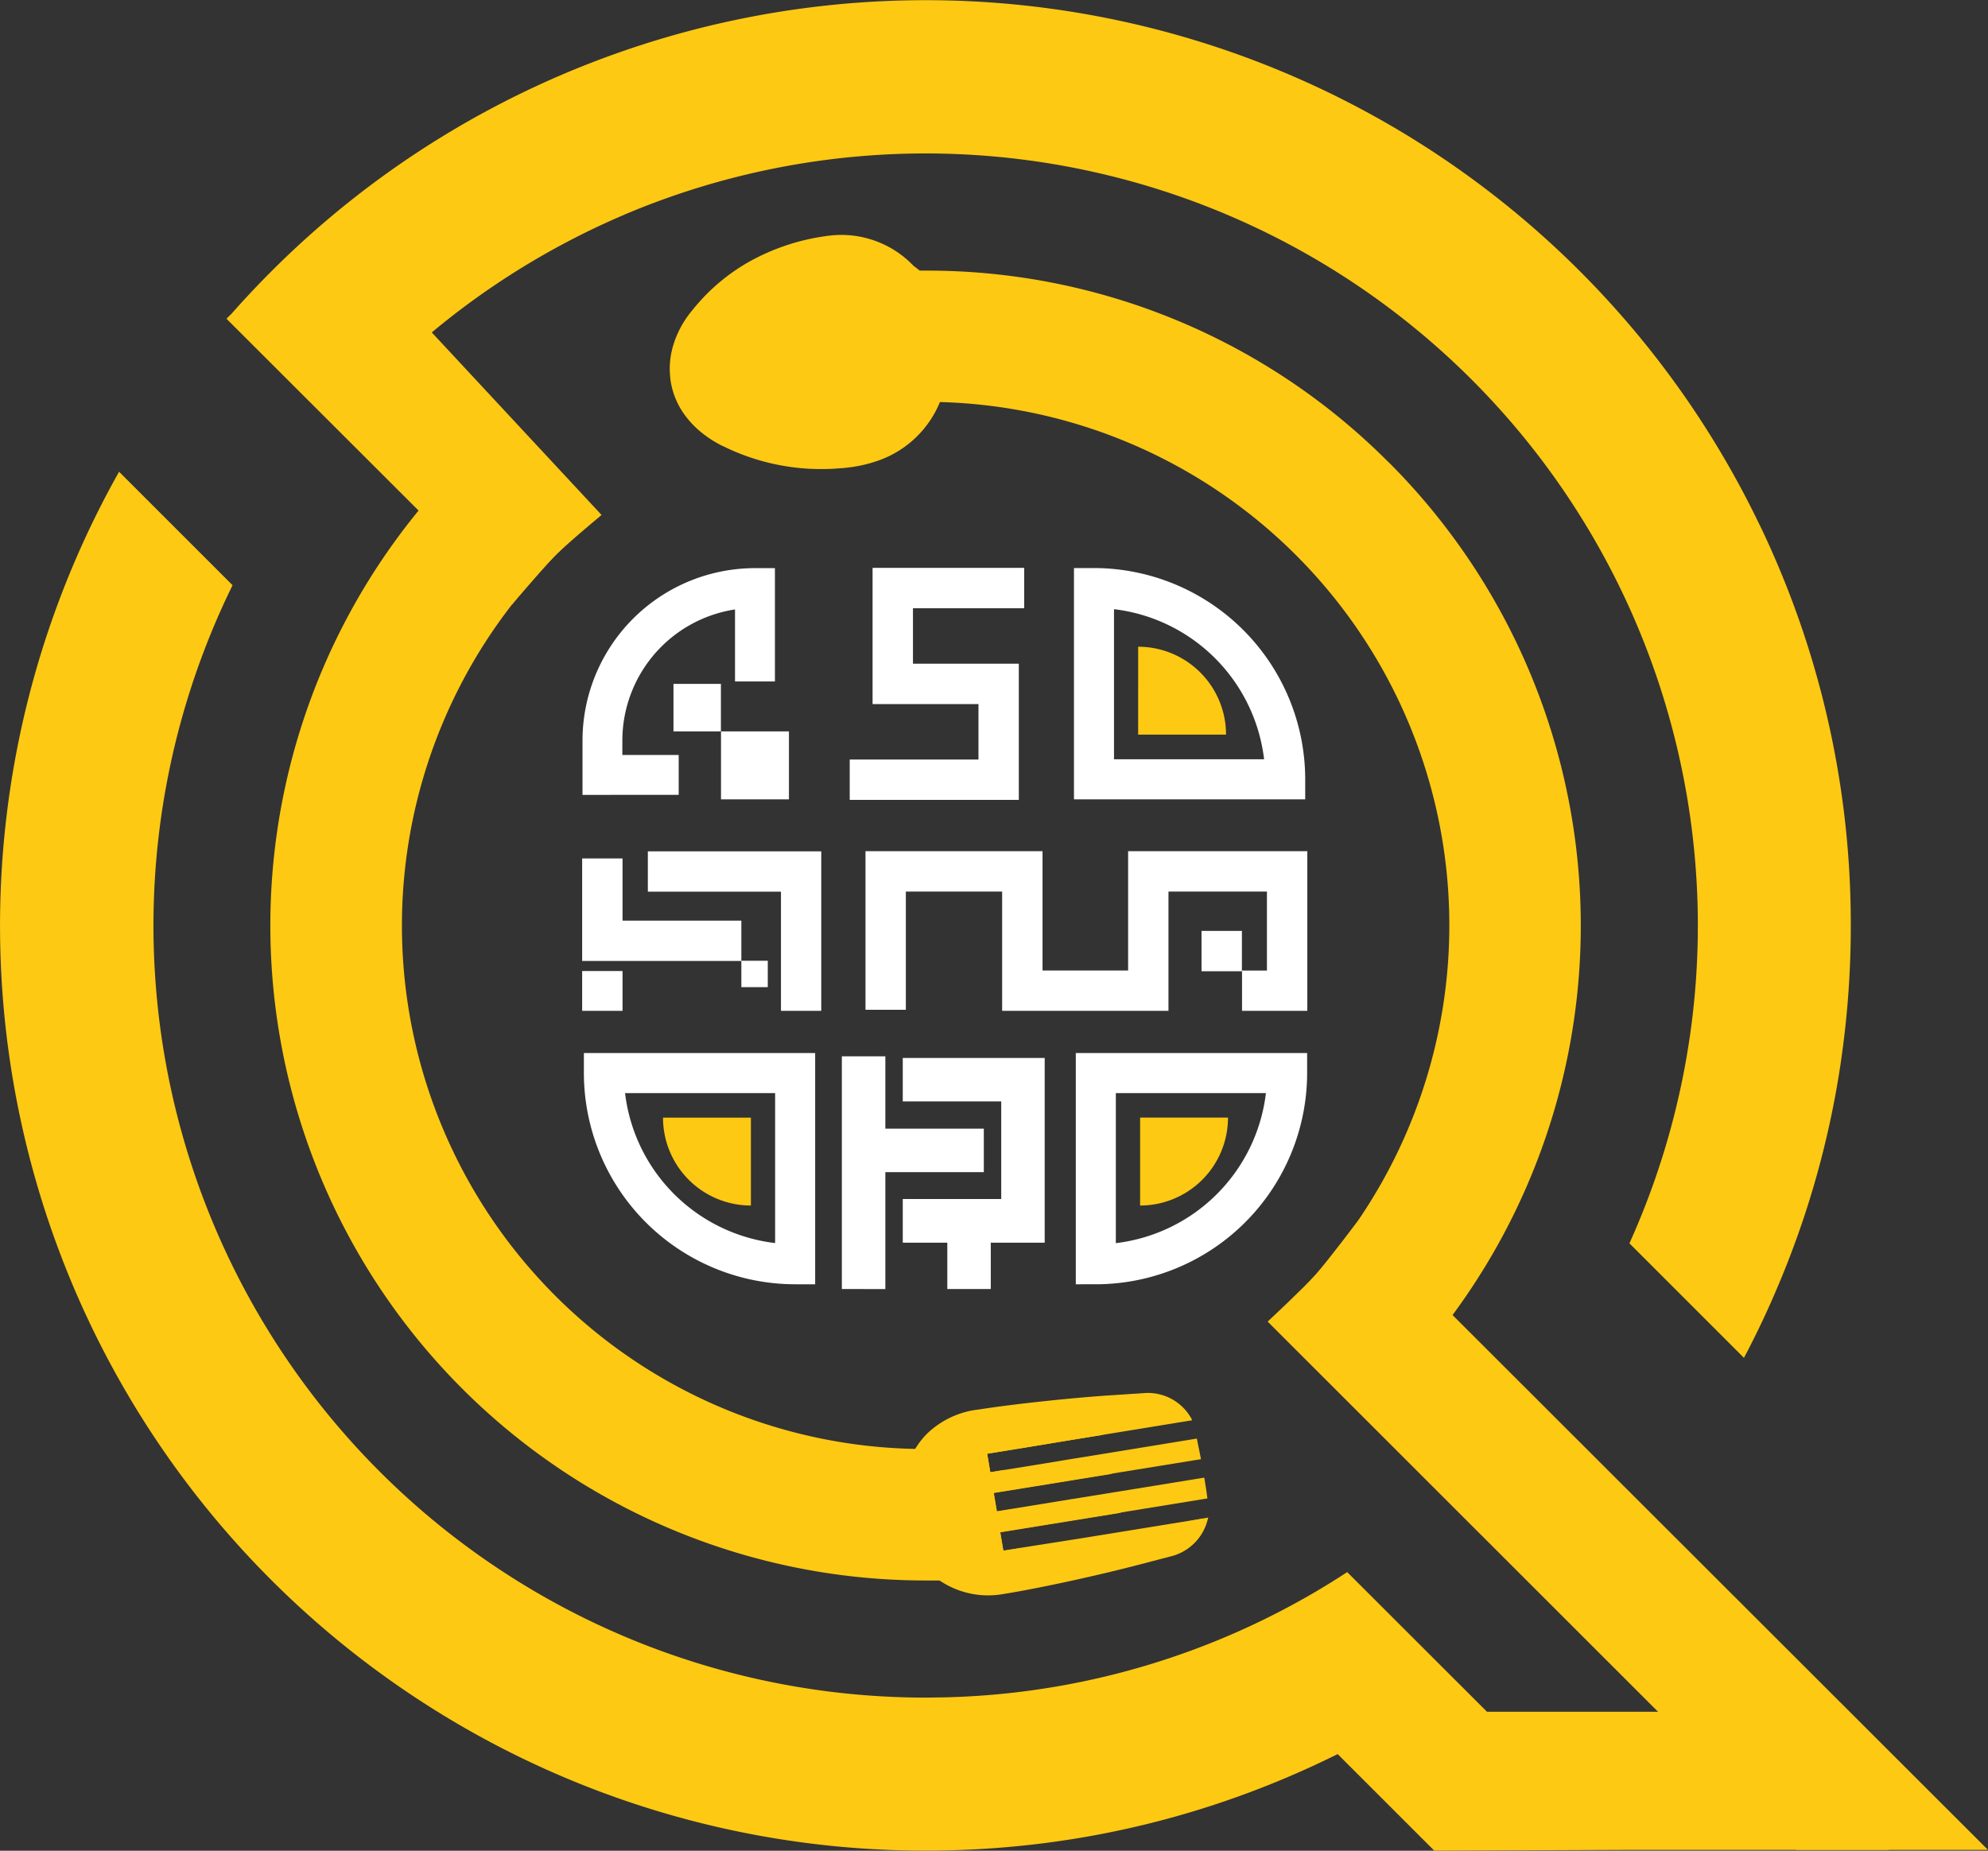
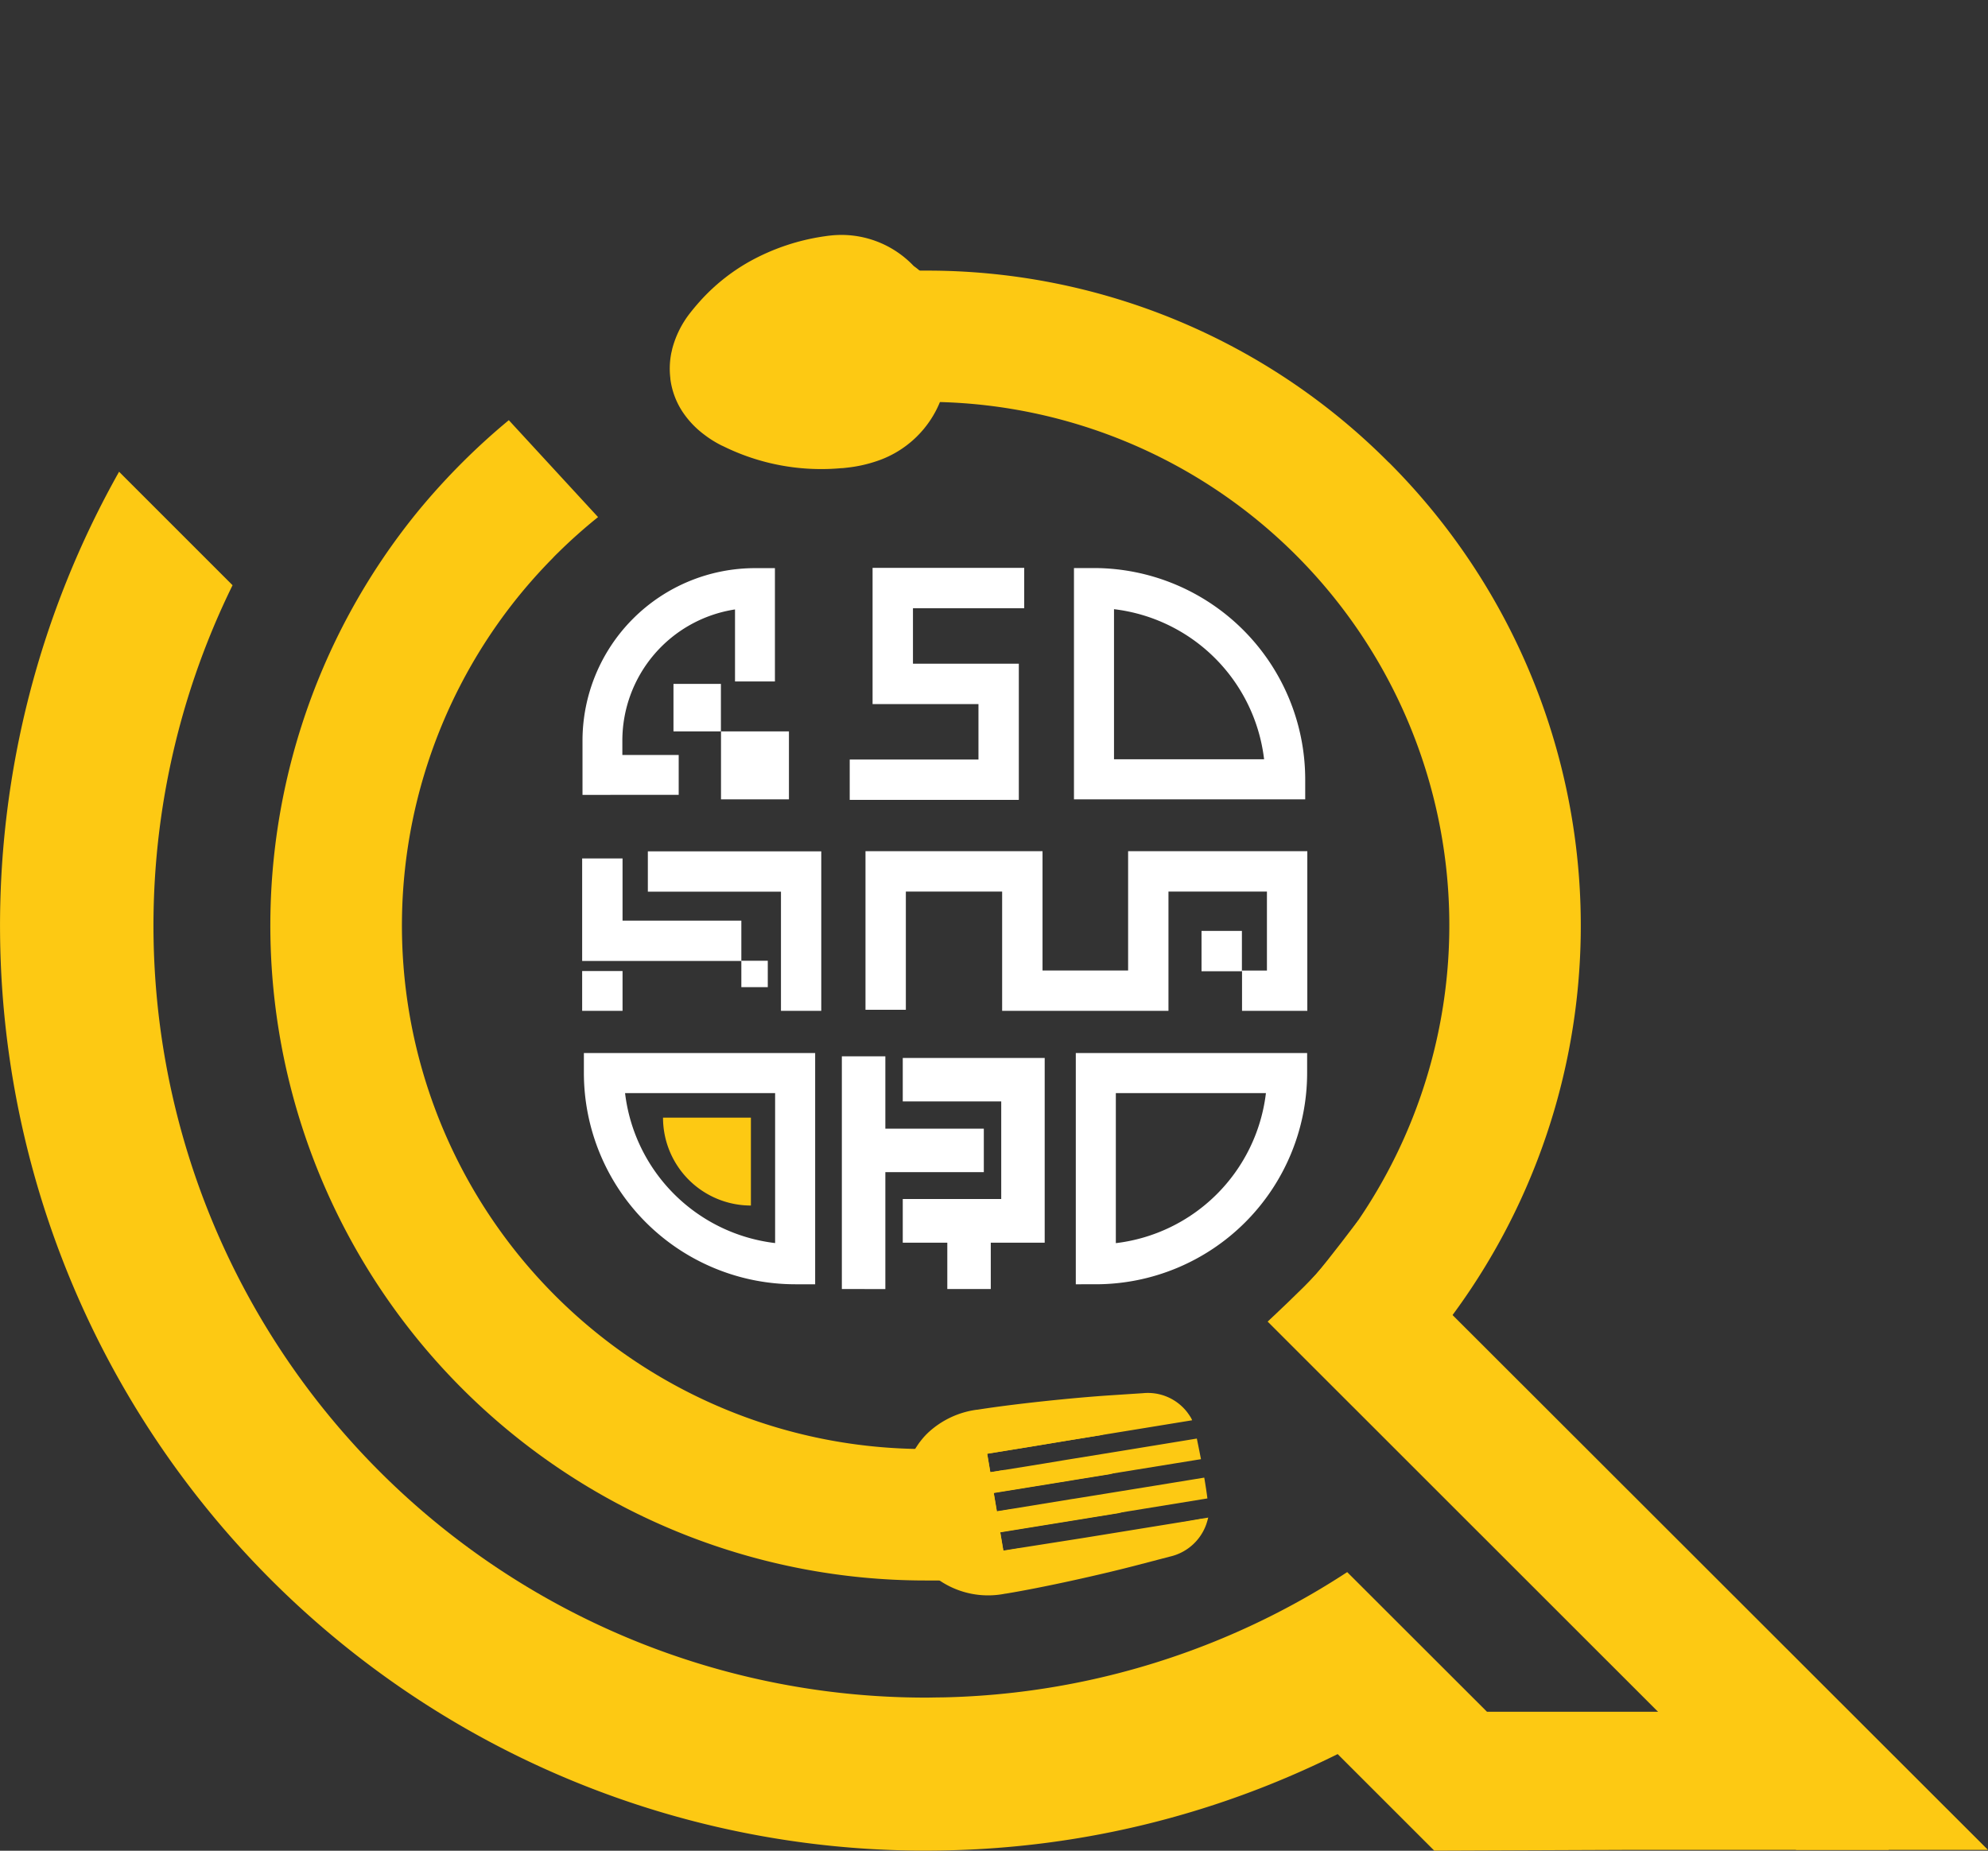
<svg xmlns="http://www.w3.org/2000/svg" width="63.155" height="58.802" viewBox="0 0 63.155 58.802">
  <rect x="0" y="0" width="63.155" height="58.802" fill="#333333" stroke="none" />
  <g id="qsmart-02" transform="translate(-152.508 -14.397)">
    <path id="Path_10343" data-name="Path 10343" d="M0,0H0A2.792,2.792,0,0,1,2.792,2.792H0Z" transform="translate(176.363 52.699) rotate(180)" fill="#fdc913" />
    <path id="Union_12" data-name="Union 12" d="M6538.968-332.341v-1.471h-1.415V-335.2h3.128V-338.3h-3.128v-1.381h4.509v5.869h-1.713v1.471Zm-3.35,0v-7.393H6537v2.3h3.128v1.381H6537v3.715Zm7.432-.15v-7.347h7.349v.636a6.72,6.72,0,0,1-6.712,6.711Zm1.272-1.307a5.45,5.45,0,0,0,4.768-4.767h-4.768Zm-10.189,1.307a6.718,6.718,0,0,1-6.71-6.711v-.636h7.347v7.347Zm-.635-1.307v-4.767h-4.767A5.447,5.447,0,0,0,6533.5-333.8Zm14.833-7.38v-1.281h.791v-2.509h-3.128v3.789h-5.284v-3.789h-3.059v3.756h-1.282v-5.039h5.624v3.791h2.719v-3.791h5.693v5.072Zm-14.647,0v-3.786h-4.229v-1.282h5.509v5.068Zm-6.316,0v-1.266h1.283v1.266Zm5.057-.753v-.84h.84v.84Zm14.619-.506v-1.281h1.283v1.281Zm-19.676-.326v-3.258h1.283v1.976h3.774v1.282Zm8.5-5.118v-1.282h4.09v-1.762h-3.364v-4.327h4.817v1.282h-3.534v1.762h3.363v4.327Zm7.124-.018v-7.348h.636a6.72,6.72,0,0,1,6.71,6.714v.635Zm1.272-1.272,4.768,0a5.449,5.449,0,0,0-4.768-4.769Zm-12.485,1.272v-2.158h2.158v2.158Zm-4.4-.141v-1.726a5.483,5.483,0,0,1,5.478-5.478h.635v3.6h-1.268v-2.288a4.218,4.218,0,0,0-3.579,4.164v.46h1.79v1.266Zm2.89-2.017v-1.509h1.507v1.509Z" transform="translate(-6356.366 387.692)" fill="#fff" />
-     <path id="Path_10345" data-name="Path 10345" d="M1161.36,907.33h2.792a2.793,2.793,0,0,1-2.792,2.793h0Z" transform="translate(-972.633 -857.424)" fill="#fdc913" />
    <path id="Path_10347" data-name="Path 10347" d="M1286.124,1009.575h-6.092L1263.24,992.79s1.178-1.1,1.537-1.507,1.335-1.7,1.335-1.7Z" transform="translate(-1070.461 -936.403)" fill="#fdc913" />
    <path id="Path_10348" data-name="Path 10348" d="M310.586,435.125l-3.168-4.39h-9.6l-.929-.928-3.511-3.508a24.369,24.369,0,0,1-3.977,2.108h0a24.35,24.35,0,0,1-8.9,1.873c-.171,0-.342.006-.514.006a24.528,24.528,0,0,1-22.019-35.342l-3.464-3.464-.141-.142a29.388,29.388,0,0,0,25.624,43.81q1.3,0,2.579-.111a29.116,29.116,0,0,0,8.863-2.2q.838-.355,1.646-.756h0l3.069,3.068,6.066-.024h8.377Z" transform="translate(-98.072 -361.953)" fill="#fdc913" />
-     <path id="Path_10349" data-name="Path 10349" d="M440.648,33.593s1-1.17,1.349-1.529,1.487-1.305,1.487-1.305l-5.394-5.8a24.561,24.561,0,0,1,5.89-3.642c.124-.054.249-.109.373-.161l.159-.066A24.532,24.532,0,0,1,476.137,53.9l3.638,3.638a.056.056,0,0,0,.008-.014c.04-.08.082-.155.122-.234q.517-1,.954-2.041a29.063,29.063,0,0,0,1.967-6.926c0-.017.005-.033.008-.049.008-.056.017-.111.024-.168a29.569,29.569,0,0,0,.311-4.3,29.2,29.2,0,0,0-2.312-11.442q-.156-.369-.322-.733c-.035-.08-.073-.159-.111-.241l-.021-.046c-.073-.155-.148-.31-.224-.463a29.384,29.384,0,0,0-47.189-7.859q-.653.653-1.26,1.341l-.162.161Z" transform="translate(-271.865)" fill="#fdc913" />
-     <path id="Path_10357" data-name="Path 10357" d="M1159.781,531.11h0a2.792,2.792,0,0,1,2.792,2.792h-2.792V531.11Z" transform="translate(-971.116 -496.165)" fill="#fdc913" />
    <path id="Path_10358" data-name="Path 10358" d="M502.147,236.695a20.672,20.672,0,0,0-14.714-6.095h-.192a17.134,17.134,0,0,0-7.152,1.329c.416.444,1.658,2.784,2.405,3.582a16.691,16.691,0,0,1,4.939-.742c.156,0,.313,0,.468.007a16.63,16.63,0,0,1,13.27,26.006h0l-.006.008,0,.006-.006.008-.007.01a16.041,16.041,0,0,1-1.275,1.63l-.035.04-.036.04-.04.044a16.444,16.444,0,0,1-1.392,1.37l2.926,2.99q.437-.389.853-.806a21.126,21.126,0,0,0,2.023-2.343,20.817,20.817,0,0,0-2.025-27.084Zm-5.89,33.555-2.725.495-.389.07-.184.052,0-.017-2.542.46-.021-.113-.494.08-.1-.589,2.711-.439.085-.014.958-.156,1.966-.555c-.119-.116-.239-.236-.364-.358l-2.3.417-.241.068-.006-.023H492.6l-2.413.437-.021-.114-.471.076-.1-.588,2.088-.338.568-.093,1.027-.166,1.206-.341-.429-.423-1.485.269-.3.085-.008-.029-.6.108-1.707.309-.021-.114-.447.072-.1-.587,1.38-.224,1.209-.2,1.014-.165.454-.128-.414-.409a16.615,16.615,0,0,1-5.427.972h-.182c-.108,0-.217,0-.325,0A16.63,16.63,0,0,1,474.3,241.2h0l.01-.013a16.667,16.667,0,0,1,1.265-1.44c.012-.013.025-.025.037-.04h0c.035-.037.072-.074.109-.11l.043-.042a16.666,16.666,0,0,1,1.263-1.124l-2.835-3.079q-.765.632-1.478,1.344-.736.736-1.392,1.531a20.81,20.81,0,0,0,16.1,33.99q.217,0,.433,0c.138,0,.278-.008.415-.013a21.008,21.008,0,0,0,2.6-.266,20.592,20.592,0,0,0,5.383-1.673Z" transform="translate(-305.52 -207.605)" fill="#fdc913" />
    <path id="Path_2" data-name="Path 2" d="M793.794,203.511a2.7,2.7,0,0,0-.354-.3,3.167,3.167,0,0,0-2.67-.966c-.048.005-.1.012-.145.019a6.926,6.926,0,0,0-2.426.818,6.2,6.2,0,0,0-1.551,1.249c-.089.1-.183.209-.284.337a3.137,3.137,0,0,0-.589,1.151c-.006.024-.012.049-.016.07s-.01.043-.014.06-.008.032-.012.057l-.008.045a2.551,2.551,0,0,0-.016.728l0,.02a2.466,2.466,0,0,0,.4,1.063,2.938,2.938,0,0,0,.676.706,3.374,3.374,0,0,0,.49.313l.04.021c.01.006.067.031.067.031a7.02,7.02,0,0,0,3.053.729,6.928,6.928,0,0,0,.7-.028c.062,0,.122-.01.182-.016a4.384,4.384,0,0,0,.941-.206,3.292,3.292,0,0,0,2.046-1.958c.192,0,.387.013.581.027Z" transform="translate(-611.905 -180.362)" fill="#fdc913" />
    <path id="Path_10360" data-name="Path 10360" d="M989.76,1131.354c-.019.075-.04.146-.062.213a1.6,1.6,0,0,1-1.151,1.025l-.364.095-.7.183c-1.125.294-2.938.7-4.154.9h-.015a2.743,2.743,0,0,1-2.1-.426c-.04-.027-.08-.057-.115-.086a.4.4,0,0,1-.035-.028l-.065-.055-.6-3.9a.061.061,0,0,1,.008-.016s0,0,0-.007a.181.181,0,0,0,.019-.035v-.007a.47.47,0,0,1,.025-.04c.017-.028.035-.056.054-.083l.011-.018c.012-.019.025-.037.04-.057l.009-.015c.021-.029.043-.057.065-.085a.441.441,0,0,1,.032-.04c.019-.024.04-.048.06-.072s.02-.023.031-.033c.026-.03.053-.058.082-.085l.006-.007a2.815,2.815,0,0,1,1.572-.749l.014,0c1.206-.19,3.026-.377,4.176-.454l.716-.047.369-.024a1.578,1.578,0,0,1,1.4.6c.045.06.088.122.126.186a.659.659,0,0,1,.035.075l-2.907.474-1.014.165-1.209.2-1.38.224.1.587.447-.072,1.266-.205.6-.1.313-.051,1.488-.241,2.445-.4c.04.189.085.416.132.655l-2.9.47-1.027.166-.568.093-2.088.338.1.588.471-.076,1.949-.318h.009l.249-.04,2.309-.374,1.6-.261c.04.235.076.464.1.661l-2.827.46-.958.155-.085.014-2.711.439.1.589.493-.079L985.8,1132l.19-.031.389-.063,2.735-.444Z" transform="translate(-798.869 -1068.74)" fill="#fdc913" />
  </g>
</svg>